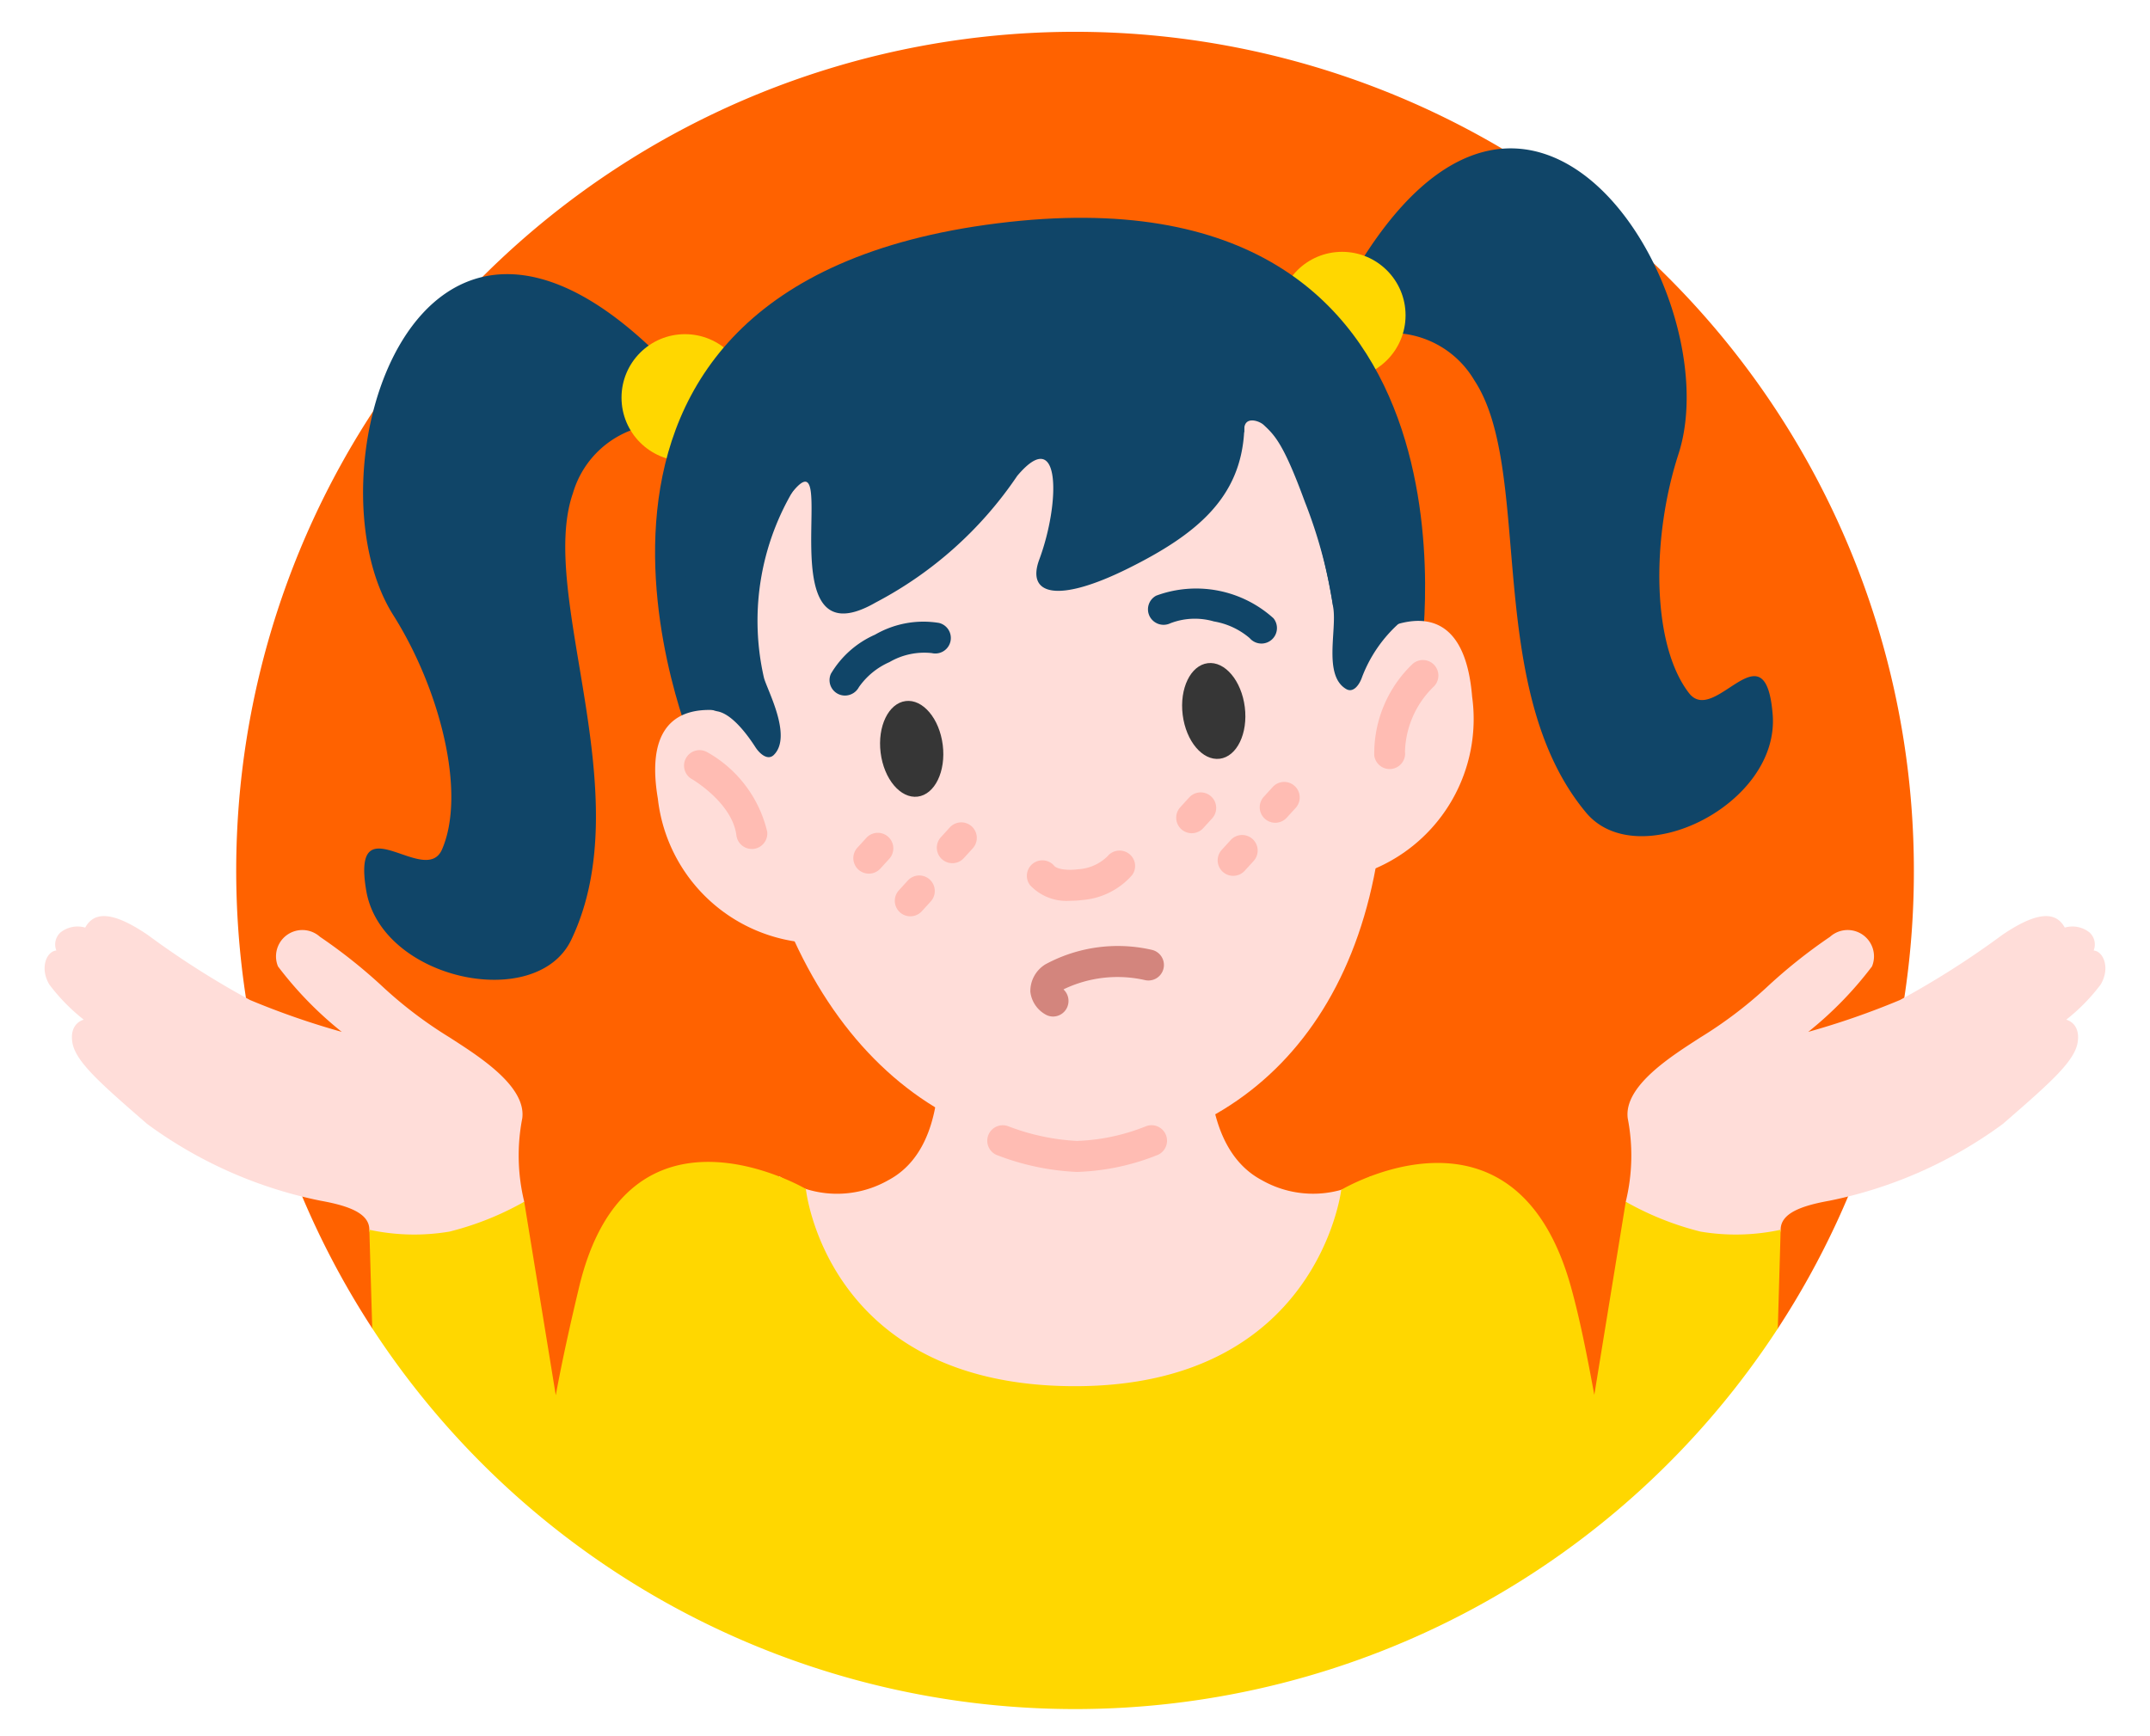
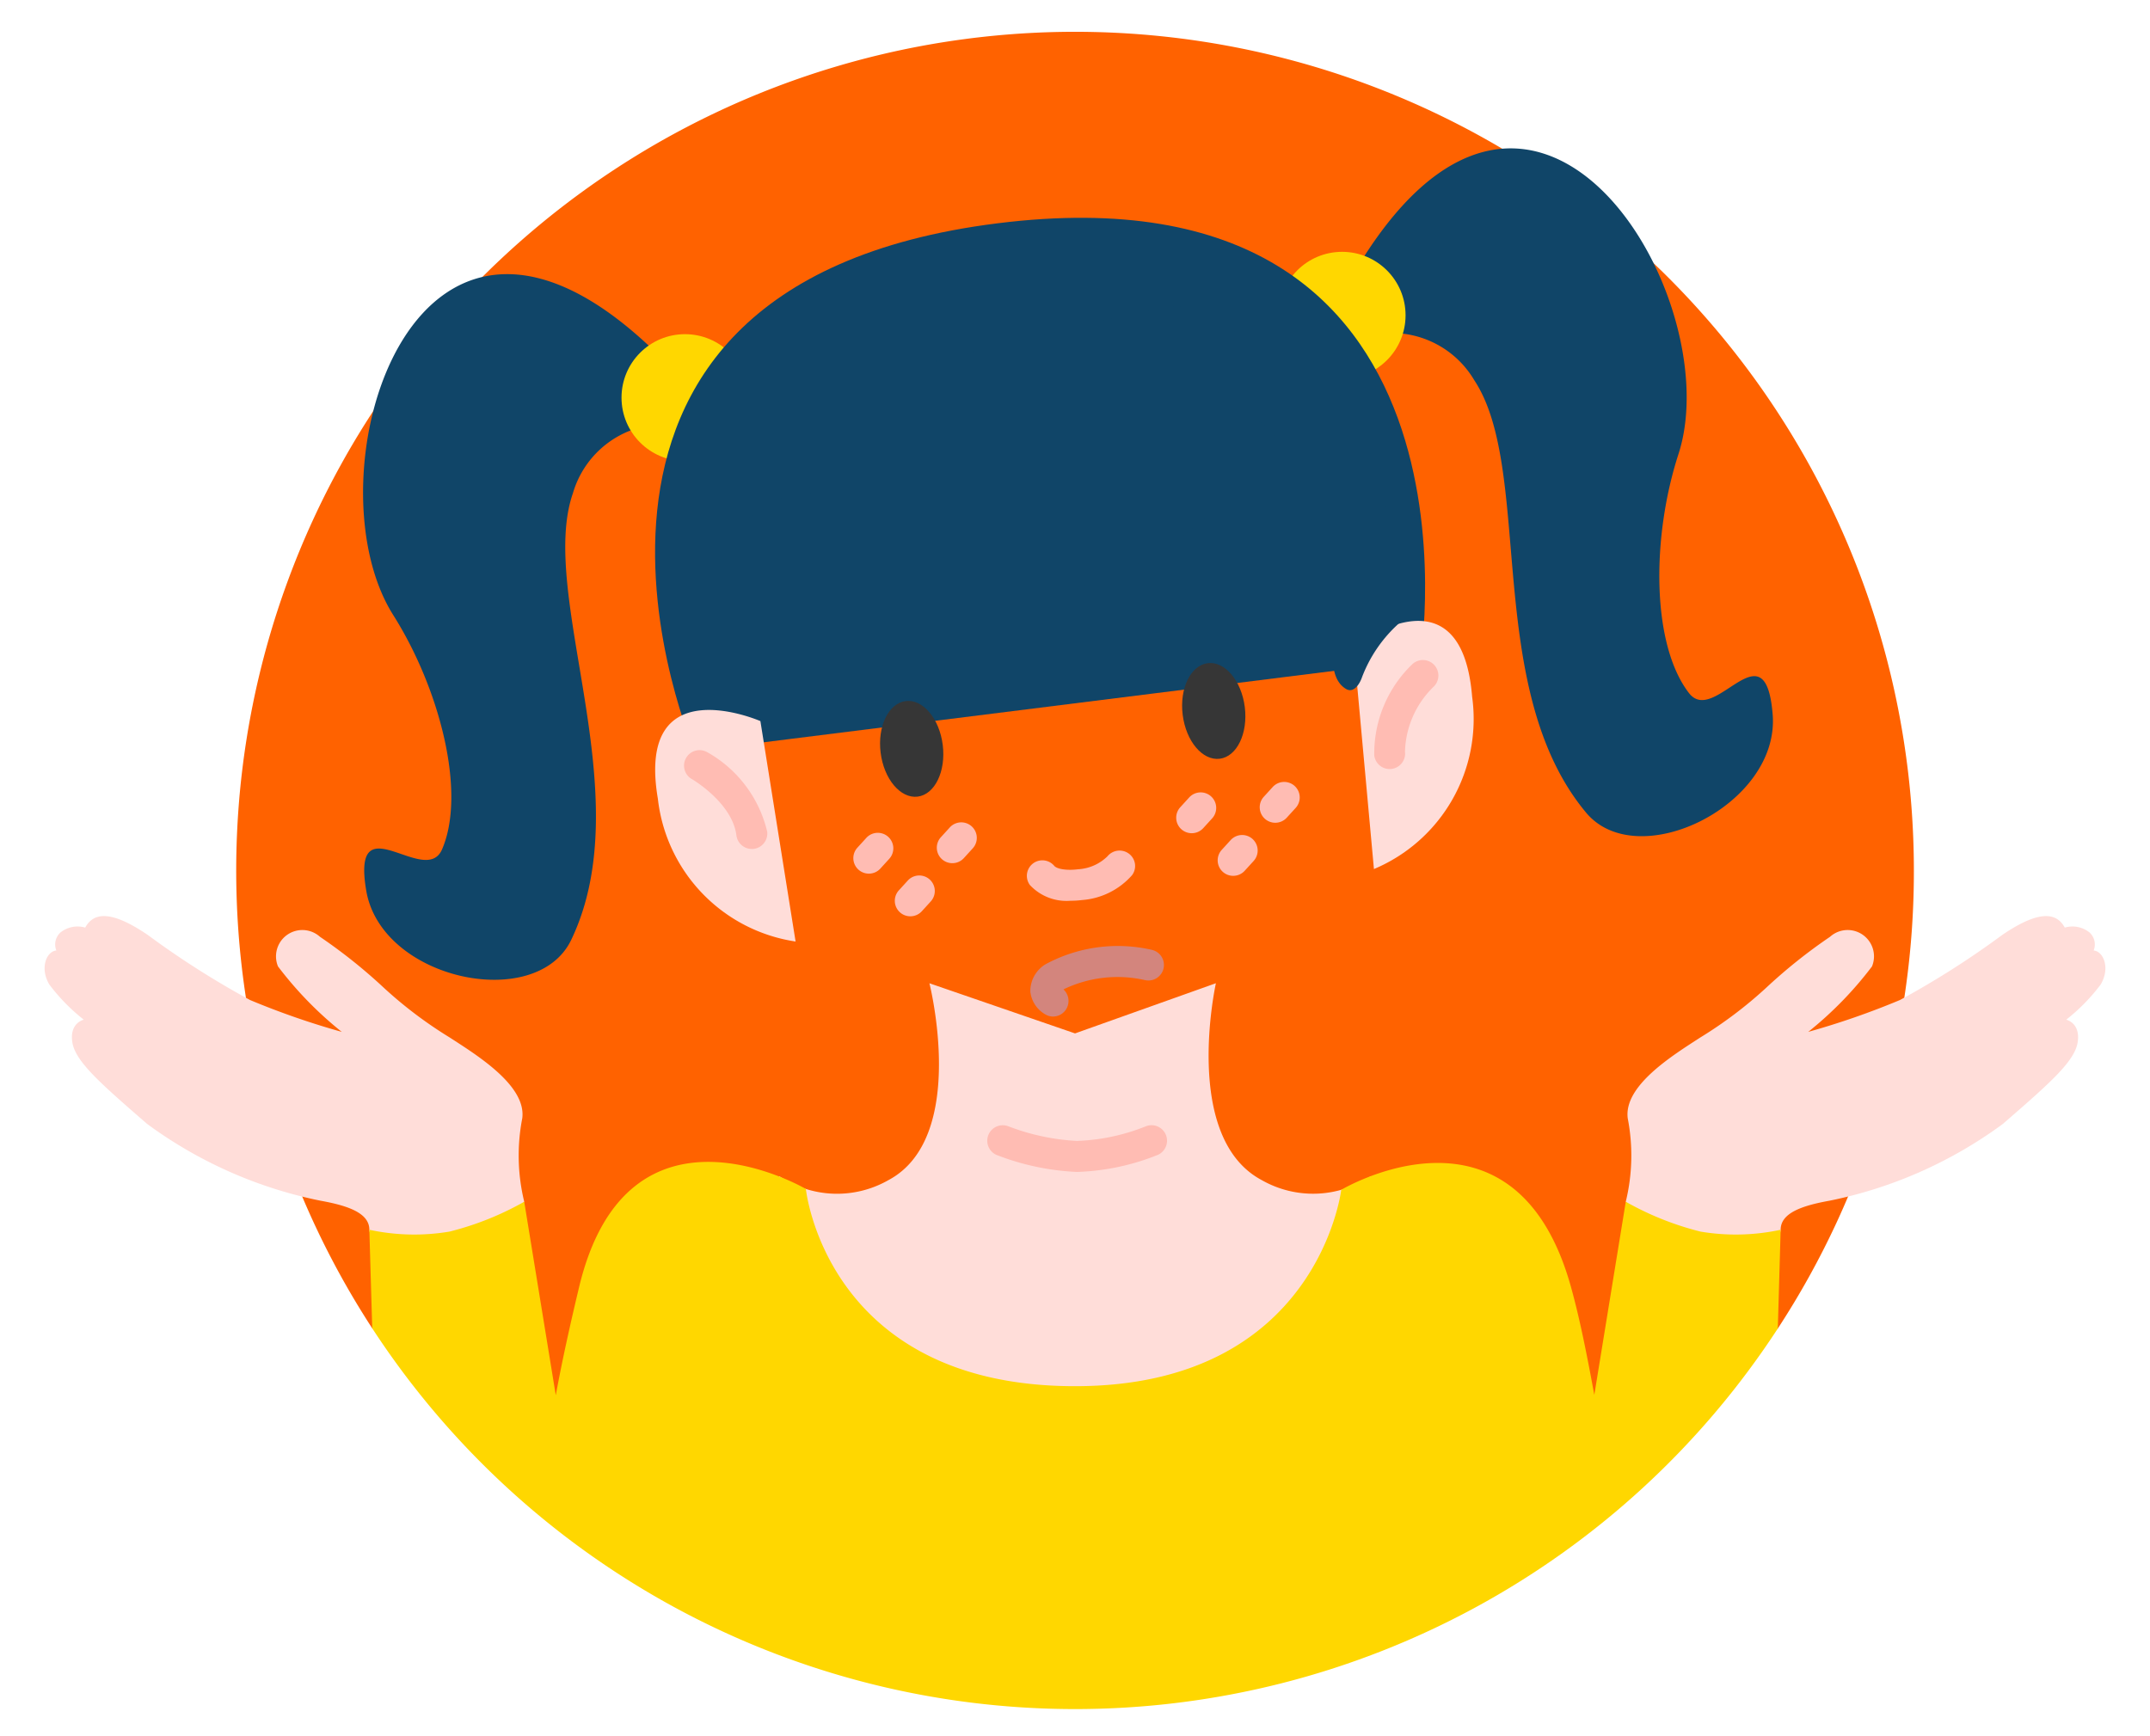
<svg xmlns="http://www.w3.org/2000/svg" width="52" height="42" viewBox="0 0 52 42">
  <title>DontKnowGirl</title>
  <path d="M46.289,21.056a20.193,20.193,0,0,1-3.291,11.082s-9.881,5.249-16.996,5.249c-7.117,0-16.999-5.254-16.999-5.254A20.288,20.288,0,1,1,46.289,21.056Z" fill="#ff6200" />
  <path d="M33.149,28.456a2.507,2.507,0,0,1-2.632.092c-1.939-1.029-1.109-4.763-1.109-4.763l-3.407,1.214L22.479,23.786s.946,3.734-.993,4.763a2.507,2.507,0,0,1-2.632-.092c-1.952,2.057-2.56,6.75-2.56,6.75h9.113l.595-.019.595.019H35.709S35.1,30.514,33.149,28.456Z" fill="#ffddd9" />
  <path d="M16.098,8.761a.916.916,0,0,1-.459,1.54,2.322,2.322,0,0,0-1.782,1.629c-.86,2.472,1.644,7.286-.041,10.805-.842,1.76-4.591.972-4.958-1.189s1.43-.063,1.834-1c.59-1.368-.05-3.876-1.181-5.667C7.369,11.486,10.054,2.58,16.098,8.761Z" fill="#104568" />
  <circle cx="16.567" cy="9.619" r="1.535" fill="gold" />
  <path d="M32.703,6.68a.916.916,0,0,0,.825,1.379,2.322,2.322,0,0,1,2.129,1.139c1.444,2.183.205,7.466,2.705,10.461,1.25,1.497,4.689-.191,4.512-2.376s-1.401.291-2.024-.517c-.91-1.18-.908-3.768-.254-5.783C41.834,7.168,37.035-.801,32.703,6.68Z" fill="#104568" />
  <circle cx="32.46" cy="7.627" r="1.535" fill="gold" />
  <path d="M16.798,18.166S11.945,6.928,24.124,5.402s10.229,10.565,10.229,10.565Z" fill="#104568" />
-   <path d="M24.64,9.089c-7.788,1.235-7.593,2.192-6.722,8.924.894,6.904,4.686,10.098,9.069,9.813,4.318-.805,7.205-4.836,6.368-11.747C32.539,9.34,32.492,8.365,24.64,9.089Z" fill="#ffddd9" />
  <path d="M19.242,22.776a3.937,3.937,0,0,1-3.331-3.455c-.541-3.196,2.48-1.877,2.48-1.877Z" fill="#ffddd9" />
-   <path d="M17.121,16.882l-.823-4.62,3.052-.66a6.183,6.183,0,0,0-.874,4.79c.072.287.698,1.416.24,1.87-.146.144-.341-.026-.444-.185s-.515-.791-.915-.868S17.121,16.882,17.121,16.882Z" fill="#104568" />
  <path d="M17.423,10.085S27.839,7.316,28.714,7.401s1.459,1.401,1.379,3.016-1.138,2.503-2.8,3.33c-1.735.863-2.471.635-2.157-.211.513-1.38.524-3.284-.535-2.022a9.378,9.378,0,0,1-3.42,3.06c-2.701,1.558-.774-4.28-2.054-2.622,0,0-1.996.904-2.366,2.115Z" fill="#104568" />
  <path d="M32.243,14.667a11.815,11.815,0,0,0-.687-2.536c-.512-1.397-.727-1.605-.994-1.853-.111-.103-.486-.23-.469.14s-1.059-1.759-1.059-1.759l1.672-1.272,2.594,3.265-.233,4.189Z" fill="#104568" />
  <path d="M18.183,20.537a.375.375,0,0,1-.372-.328c-.099-.786-1.058-1.351-1.067-1.356a.375.375,0,1,1,.37-.652,2.994,2.994,0,0,1,1.441,1.915.375.375,0,0,1-.373.422Z" fill="#ffbcb3" />
  <path d="M33.23,21.023a3.937,3.937,0,0,0,2.375-4.17c-.264-3.231-2.866-1.208-2.866-1.208Z" fill="#ffddd9" />
  <path d="M33.61,18.604A.375.375,0,0,1,33.238,18.276a2.993,2.993,0,0,1,.924-2.212.375.375,0,0,1,.52.54,2.277,2.277,0,0,0-.701,1.578.375.375,0,0,1-.373.422Z" fill="#ffbcb3" />
  <path d="M33.794,14.793,33.366,10.986,31.17,10.949a15.792,15.792,0,0,1,1.077,3.757c.087.55-.244,1.635.311,1.962.177.104.324-.109.385-.289a3.34,3.34,0,0,1,.909-1.314C34.221,14.892,33.794,14.793,33.794,14.793Z" fill="#104568" />
  <path d="M21.014,21.134a.375.375,0,0,1-.277-.628l.216-.237a.375.375,0,0,1,.555.506l-.216.237A.375.375,0,0,1,21.014,21.134Z" fill="#ffbcb3" />
  <path d="M23.033,20.881a.375.375,0,0,1-.277-.628l.216-.237a.375.375,0,0,1,.555.506l-.216.237A.375.375,0,0,1,23.033,20.881Z" fill="#ffbcb3" />
  <path d="M22.017,22.166a.375.375,0,0,1-.277-.628l.216-.237a.375.375,0,0,1,.555.506l-.216.237A.375.375,0,0,1,22.017,22.166Z" fill="#ffbcb3" />
  <path d="M28.823,20.156a.375.375,0,0,1-.277-.628l.216-.237a.375.375,0,0,1,.555.506l-.216.237A.375.375,0,0,1,28.823,20.156Z" fill="#ffbcb3" />
  <path d="M30.843,19.903a.375.375,0,0,1-.277-.628l.216-.237a.375.375,0,0,1,.555.506l-.216.237A.375.375,0,0,1,30.843,19.903Z" fill="#ffbcb3" />
  <path d="M29.826,21.187a.375.375,0,0,1-.277-.628l.216-.237a.375.375,0,0,1,.555.506l-.216.237A.375.375,0,0,1,29.826,21.187Z" fill="#ffbcb3" />
  <path d="M25.893,21.79a1.21,1.21,0,0,1-.985-.382.375.375,0,0,1,.596-.455c-.002-.006.063.088.383.088a1.51,1.51,0,0,0,.188-.013,1.104,1.104,0,0,0,.71-.313.378.378,0,0,1,.524-.06.371.371,0,0,1,.071.516,1.787,1.787,0,0,1-1.212.602A2.14,2.14,0,0,1,25.893,21.79Z" fill="#ffbcb3" />
  <ellipse cx="22.05" cy="18.115" rx="0.757" ry="1.165" transform="translate(-2.081 2.882) rotate(-7.142)" fill="#363636" />
  <path d="M20.436,16.826a.373.373,0,0,1-.339-.528,2.332,2.332,0,0,1,1.067-.945,2.332,2.332,0,0,1,1.546-.284.375.375,0,0,1-.172.73,1.673,1.673,0,0,0-1.026.218,1.767,1.767,0,0,0-.739.606A.383.383,0,0,1,20.436,16.826Z" fill="#104568" />
  <path d="M25.471,24.591a.367.367,0,0,1-.178-.046.725.725,0,0,1-.373-.554.759.759,0,0,1,.366-.664,3.678,3.678,0,0,1,2.583-.347.375.375,0,0,1-.187.727,3.005,3.005,0,0,0-1.947.22l-.012.009a.381.381,0,0,1,.074.459A.376.376,0,0,1,25.471,24.591Z" fill="#d3857d" />
  <ellipse cx="29.356" cy="17.199" rx="0.757" ry="1.165" transform="translate(-1.911 3.783) rotate(-7.142)" fill="#363636" />
  <path d="M30.51,15.568a.376.376,0,0,1-.285-.131,1.786,1.786,0,0,0-.865-.404,1.649,1.649,0,0,0-1.053.044.379.379,0,0,1-.501-.167.374.374,0,0,1,.159-.501,2.791,2.791,0,0,1,2.835.547.375.375,0,0,1-.29.612Z" fill="#104568" />
  <path d="M11.558,30.558s-2.625-.263-2.625-.809c0-.389-.471-.576-1.182-.703a10.628,10.628,0,0,1-4.192-1.857c-1.117-.971-1.739-1.509-1.81-1.978s.277-.544.277-.544a4.605,4.605,0,0,1-.833-.851c-.237-.398-.068-.802.17-.823a.391.391,0,0,1,.107-.442.665.665,0,0,1,.591-.112c.197-.36.607-.438,1.513.178A21.125,21.125,0,0,0,6.047,24.191a18.97,18.97,0,0,0,2.219.771,8.898,8.898,0,0,1-1.542-1.583.637.637,0,0,1,1.015-.717,12.797,12.797,0,0,1,1.542,1.231,10.269,10.269,0,0,0,1.596,1.205c.665.432,1.86,1.166,1.754,1.958a4.717,4.717,0,0,0,.048,2.014Z" fill="#ffddd9" />
  <path d="M40.442,30.558s2.625-.263,2.625-.809c0-.389.471-.576,1.182-.703a10.628,10.628,0,0,0,4.192-1.857c1.117-.971,1.739-1.509,1.81-1.978s-.277-.544-.277-.544a4.605,4.605,0,0,0,.833-.851c.237-.398.068-.802-.17-.823a.391.391,0,0,0-.107-.442.665.665,0,0,0-.591-.112c-.197-.36-.607-.438-1.513.178A21.125,21.125,0,0,1,45.953,24.191a18.97,18.97,0,0,1-2.219.771,8.898,8.898,0,0,0,1.542-1.583.637.637,0,0,0-1.015-.717,12.797,12.797,0,0,0-1.542,1.231,10.269,10.269,0,0,1-1.596,1.205c-.665.432-1.86,1.166-1.754,1.958a4.717,4.717,0,0,1-.048,2.014Z" fill="#ffddd9" />
  <path d="M43.067,29.749a5.154,5.154,0,0,1-1.936.045,7.235,7.235,0,0,1-1.81-.723l-.761,4.673c-.168-.916-.347-1.829-.562-2.603-1.352-4.877-5.559-2.358-5.559-2.358s-.561,4.75-6.438,4.75c-6.023,0-6.51-4.771-6.51-4.771s-4.312-2.538-5.486,2.378c-.187.784-.394,1.693-.563,2.612l-.763-4.681a7.235,7.235,0,0,1-1.81.723,5.155,5.155,0,0,1-1.936-.045l.07,2.384a20.292,20.292,0,0,0,33.995.005Z" fill="gold" />
  <path d="M26.045,28.35a6.083,6.083,0,0,1-1.947-.413.375.375,0,0,1,.28-.695,5.418,5.418,0,0,0,1.667.358,4.918,4.918,0,0,0,1.671-.355.375.375,0,0,1,.295.689A5.673,5.673,0,0,1,26.045,28.35Z" fill="#ffbcb3" />
</svg>